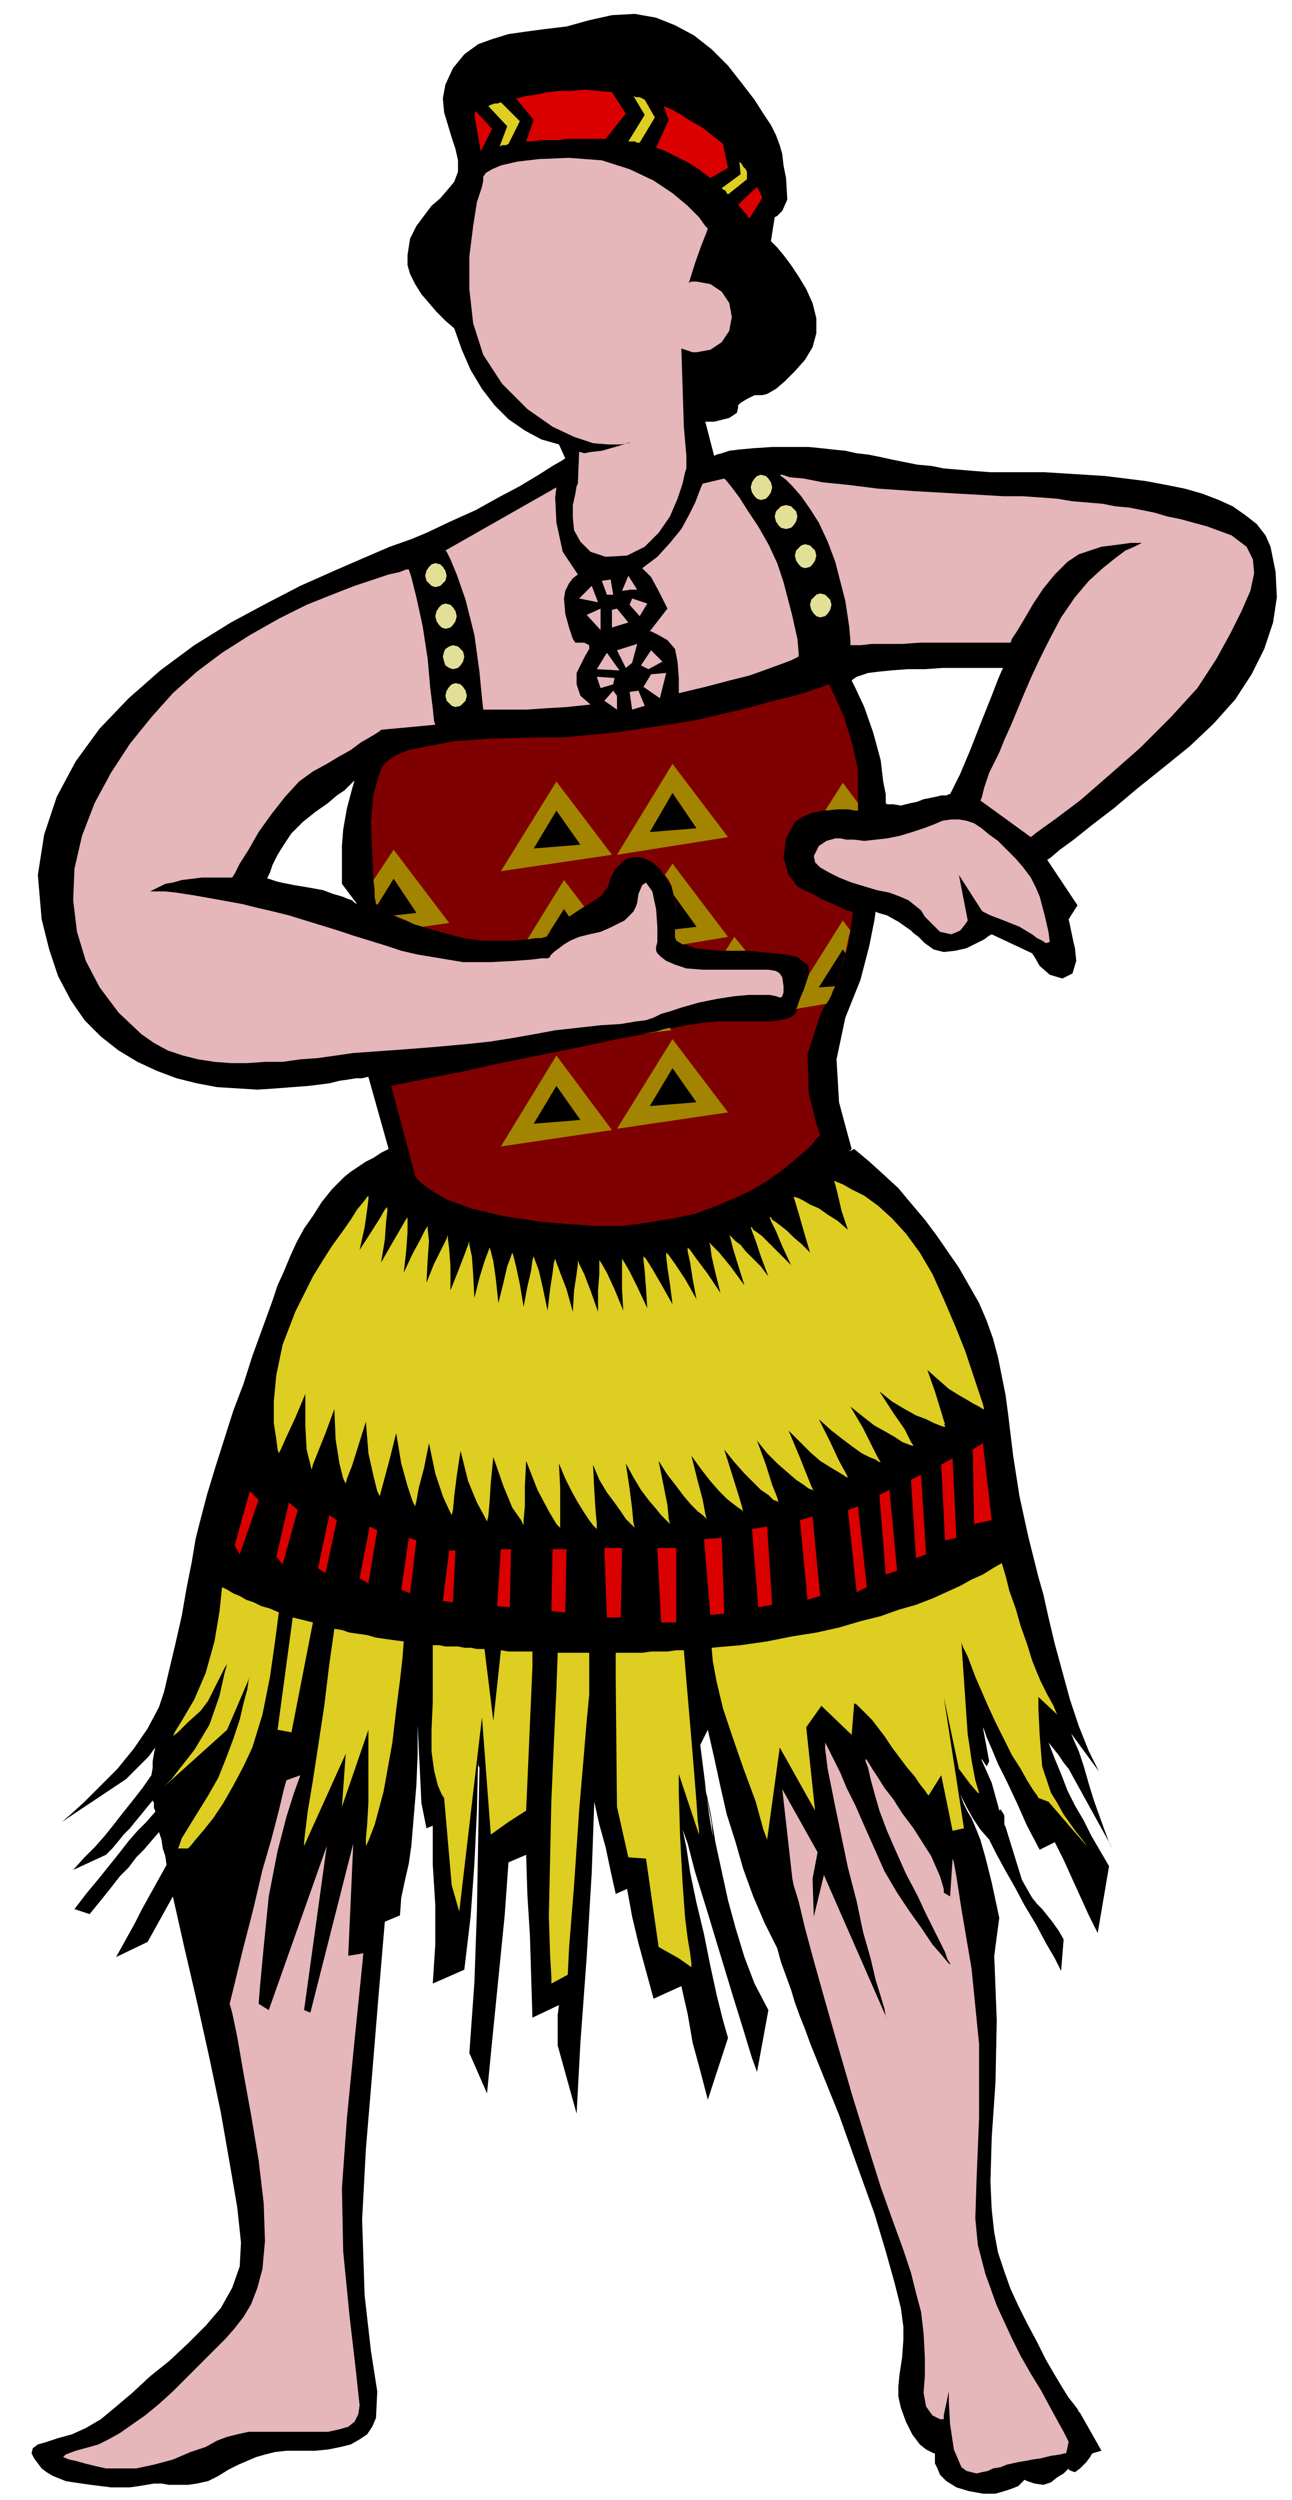
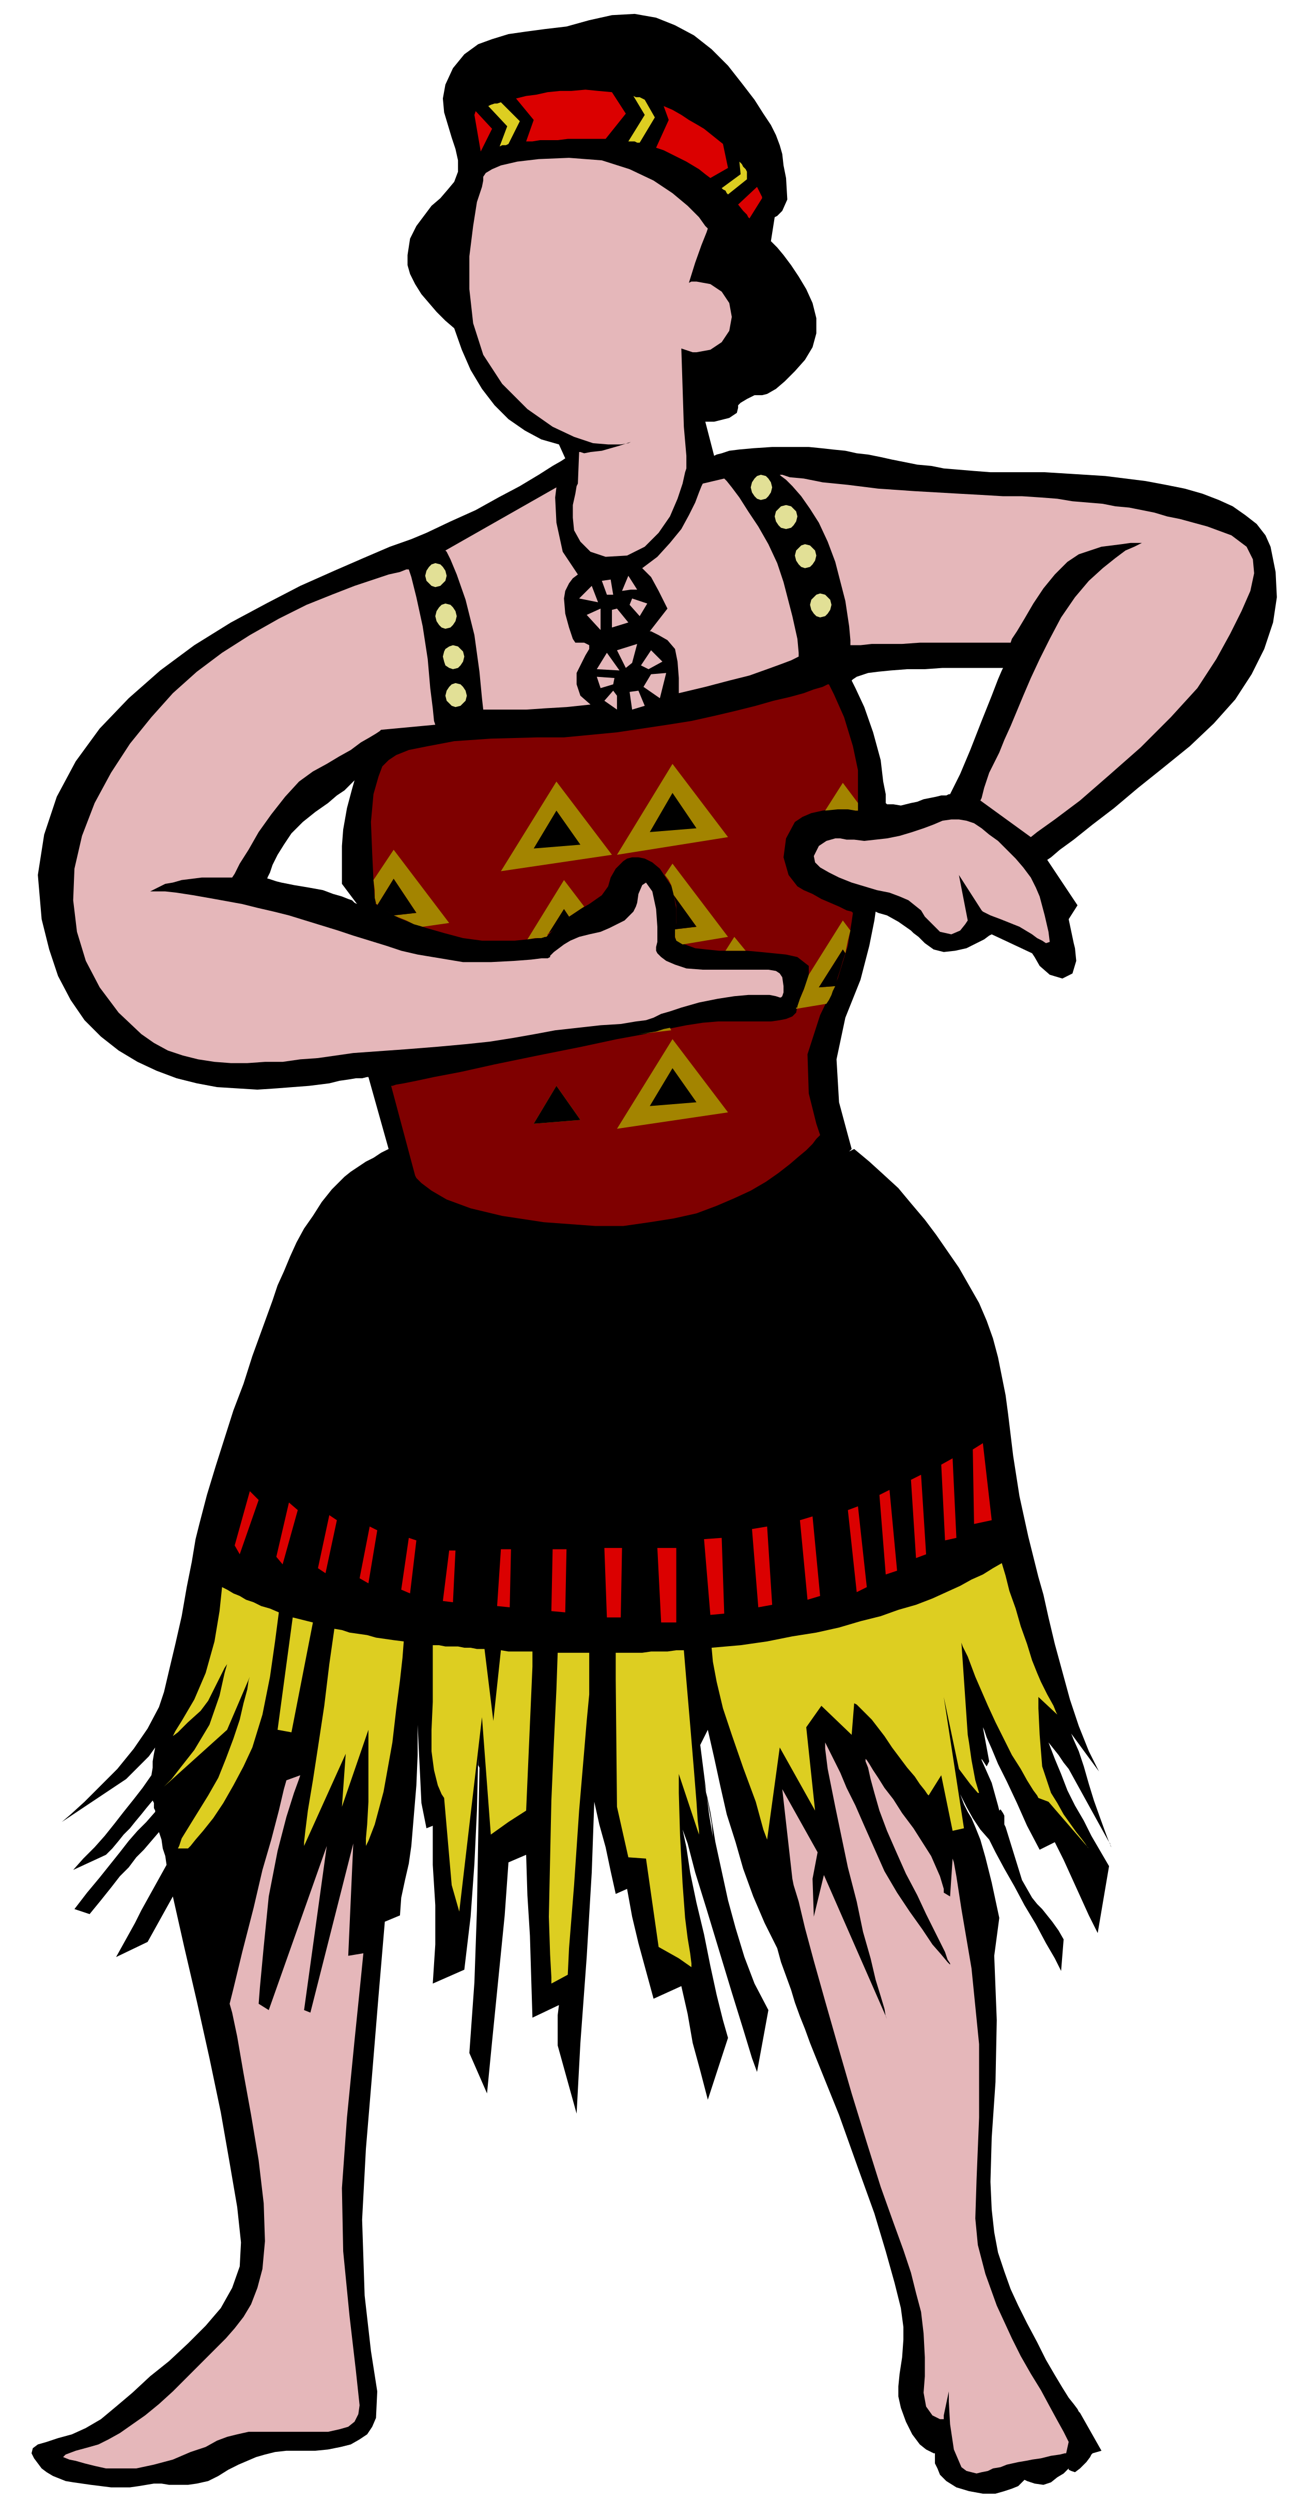
<svg xmlns="http://www.w3.org/2000/svg" width="98.304" height="1.98in" fill-rule="evenodd" stroke-linecap="round" preserveAspectRatio="none" viewBox="0 0 1024 1980">
  <style>.pen1{stroke:none}.brush2{fill:#000}.brush4{fill:#e5b7ba}.brush5{fill:#ddce21}.brush6{fill:#db0000}.brush9{fill:#a38400}</style>
  <path d="m1007 433-4-9-7-9-9-7-10-7-11-5-13-5-14-4-15-3-16-3-16-2-16-2-16-1-16-1-16-1h-43l-13-1-12-1-12-1-10-2-11-1-10-2-10-2-9-2-10-2-9-1-9-2-10-1-9-1-10-1h-29l-15 1-11 1-8 1-6 2-4 1-2 1-7-27h7l12-3 6-4 1-4v-2l2-2 5-3 6-3h6l4-1 7-4 7-6 8-8 8-9 6-10 3-11v-12l-3-12-5-11-6-10-6-9-6-8-5-6-4-4-1-1 3-19 2-1 4-4 4-9-1-17-2-10-1-9-2-7-3-8-4-8-6-9-7-11-10-13-11-14-13-13-14-11-15-8-15-6-17-3-18 1-18 4-18 5-17 2-15 2-14 2-13 4-11 4-11 8-9 11-6 13-2 11 1 11 3 10 3 10 3 9 2 9v9l-3 8-5 6-6 7-7 6-6 8-6 8-5 10-2 13v8l2 7 4 8 5 8 6 7 6 7 7 7 7 6 6 17 7 16 9 15 10 13 11 11 13 9 13 7 14 4 5 11-3 2-7 4-11 7-15 9-17 9-18 10-20 9-19 9-12 5-17 6-21 9-23 10-27 12-27 14-28 15-29 18-27 20-25 22-23 24-19 26-15 28-10 30-5 32 3 35 6 24 7 21 10 19 11 16 13 13 14 11 15 9 15 7 16 6 16 4 16 3 16 1 16 1 15-1 13-1 13-1V703l-6-1-6-1-5-1-5-1-4-1-3-1-3-1h-2 1v-1l2-4 2-6 4-8 5-8 6-9 9-9 10-8 10-7 7-6 6-4 3-3 3-3 1-1 1-1-2 7-4 15-3 17-1 13v30l12 16-2-1-2-2-3-1-5-2-7-2-8-3-11-2v157l8-1 8-1 8-2 7-1 6-1h5l4-1h1l16 57-6 3-6 4-6 3-6 4-6 4-5 4-5 5-5 5-8 10-7 11-7 10-6 11-5 11-5 12-5 11-4 12-8 22-8 22-7 22-8 21-7 22-7 22-7 23-6 23-3 12-3 18-4 20-4 23-5 22-5 21-4 17-4 12-9 17-11 16-13 16-14 14-12 12-11 10-7 6-3 2 54-36 6-6 6-6 6-6 5-7-1 5-1 6v5l-1 6-7 10-7 9-8 10-7 9-8 10-8 9-9 9-8 9 26-12 5-5 5-6 4-5 5-5 4-5 5-6 4-5 5-6 1 2v4l1 2v1l-7 8-7 7-7 8-7 9-8 10-8 10-10 12-10 13 12 4 9-11 8-10 7-9 7-7 6-8 6-6 6-7 6-7 2 6 1 7 2 6 1 7-5 9-5 9-5 9-5 9-5 10-5 9-5 9-5 9 25-12 5-9 5-9 5-9 5-9 9 40 10 43 10 45 9 43 7 40 6 35 3 28-1 19-6 17-9 16-12 14-14 14-15 14-15 12-14 13-13 11-12 10-12 7-11 5-11 3-9 3-7 2-4 3-1 4 2 4 3 4 3 4 4 3 5 3 5 2 5 2 6 1 7 1 7 1 8 1 8 1h15l7-1 6-1 6-1h6l6 1h15l7-1 9-2 8-4 8-5 8-4 7-3 7-3 7-2 8-2 9-1h23l10-1 10-2 8-2 7-4 6-4 4-6 3-7 1-21-5-32-5-44-2-60 3-56 5-60 5-61 5-59 12-5 1-14 3-14 3-13 2-14 2-24 2-24 1-24v-24l1 21 1 20 1 21 4 20 5-2v31l2 32v31l-2 31 25-11 5-42 3-42 2-42 1-42v6l1 2-1 56-1 57-2 57-4 56 14 32 4-41 5-50 5-50 3-42 14-6 1 32 2 32 1 33 1 32 21-10-1 8v24l15 54 3-56 5-68 4-67 2-56 4 18 5 18 4 19 4 18 9-4 4 22 5 21 6 22 6 22 22-10 5 22 4 23 6 22 6 23 16-49-4-14-5-20-5-23-5-25-6-25-5-24-3-20-3-14 4 11 6 23 9 29 10 33 10 33 9 29 7 23 4 11 9-49-11-21-8-21-7-23-6-22-5-23-5-23-4-24-5-24 6 33 1 11-3-18-7-55 6-12 5 22 5 23 5 22 7 22 6 21 8 22 9 21 10 20 3 11 4 11 4 11 3 10 4 11 4 10 4 11 4 10 19 47 15 42 13 36 9 30 7 25 5 20 2 15v10l-1 14-2 13-1 10v8l2 9 4 11 5 10 6 8 5 4 4 2 2 1h1v8l2 4 2 5 5 5 8 5 10 3 11 2h10l7-2 6-2 5-2 3-3 1-1 1-1 2 1 6 2 7 1 6-2 5-4 5-3 3-3 1-1v1l2 1 3 1 4-3 5-5 3-4 1-2 1-1 7-2-17-30-1-1-1-2-3-4-4-5-5-8-6-10-7-12-7-14-8-15-7-14-6-13-5-14-5-15-3-16-2-18-1-22 1-35 3-44 1-49-2-51 4-30-6-28-5-20-4-14-4-10-3-7-3-5-3-6-3-8 5 10 5 9 6 9 7 8 5 10 7 13 8 14 8 15 9 15 8 15 7 12 5 10 2-25-4-7-5-7-4-5-4-5-4-4-4-5-4-7-4-7-13-42-1-2v-7l-1-2-2-3-1 1-1-4-5-18-8-18v-1l4 6 2-4-5-27 1 2 2 6 4 9 5 12 7 14 8 17 8 18 10 19 12-6 3 6 4 8 5 11 5 11 5 11 5 11 4 8 3 6 9-53-7-12-7-12-6-12-7-12-6-12-5-13-5-12-5-13 4 5 4 5 4 6 4 5 32 58-3-8-4-11-5-14-4-13-4-14-4-12-4-9-2-5 22 30-8-16-8-20-7-21-6-22-6-22-5-21-4-18-4-14-8-32-7-32-5-32-4-33-2-15-3-15-3-15-4-15-5-14-6-14-8-14-8-14-9-13-9-13-9-12-11-13-10-12-12-11-11-10-12-10-6 3 2-1 1-1 1-1-3-11-7-26-2-34 7-33 12-30 7-27 4-20 1-7 2 1 7 2 9 5 10 7V636l-8 2-6-1h-5l-1-1v-7l-2-10-2-17-6-22-7-20-7-15-3-6 1-1 3-2 3-1 6-2 8-1 10-1 13-1h14l14-1h48l-1 2-3 7-5 13-8 20-9 23-8 19-6 12-2 4h-1l-2 1h-4l-4 1-5 1-5 1-5 2-5 1v101l2 2 4 3 3 3 2 2 7 5 8 2 9-1 9-2 8-4 6-3 4-3 2-1 32 15 2 3 4 7 8 7 10 3 8-4 3-10-1-10-1-4-4-19 7-11-24-36 3-2 7-6 11-8 15-12 17-13 19-16 20-16 21-17 19-18 17-19 13-20 10-20 7-21 3-20-1-20-4-20z" class="pen1 brush2" />
  <path d="m879 1459 1 1v2l1 1-2-4z" class="pen1" style="fill:#919191" />
  <path d="M552 223h-4l-2 1 5-16 5-14 4-10 1-3-2-2-5-7-9-9-12-10-15-10-19-9-22-7-26-2-24 1-17 2-13 3-7 3-5 3-2 3v3l-1 5-4 12-3 19-3 24v26l3 27 8 25 15 23 20 20 20 14 17 8 15 5 12 1h10l6-1 2-1-3 1-6 2-7 2-7 2-9 1-5 1-3-1h-1l-1 25-1 2-1 6-2 9v10l1 10 5 9 8 8 12 4 17-1 14-7 11-11 9-13 6-14 4-12 2-9 1-3v-10l-2-23-1-31-1-31 3 1 3 1 3 1h3l11-2 9-6 6-9 2-11-2-11-6-9-9-6-11-2z" class="pen1 brush4" />
  <path d="m511 91-13 21h5l2 1h2l12-20-8-14-2-1-2-1h-3l-2-1 9 15zm76 47-15 11 1 1 2 1 1 2 1 1 15-12v-6l-1-2-2-2-1-2-2-2 1 10z" class="pen1 brush5" />
  <path d="m563 141 14-8-4-19-5-4-5-4-5-4-5-3-7-4-6-4-7-4-7-3 4 11-10 22 6 2 6 3 6 3 6 3 5 3 5 3 5 4 4 3z" class="pen1 brush6" />
  <path d="m387 84 15 16-6 16 2-1h3l2-1 9-18-15-15-3 1h-2l-3 1-2 1z" class="pen1 brush5" />
  <path d="m423 95-6 17h5l6-1h14l8-1h30l16-20-11-17-11-1-10-1-11 1h-9l-10 1-9 2-8 1-8 2 14 17zm177 53-15 14 4 5 3 3 1 2 1 1 10-16v-1l-1-2-1-2-2-4zm-210-46-13-14-1 3 5 29 9-18z" class="pen1 brush6" />
  <path d="m529 482-14 18h1l2 1 4 2 7 4 6 7 2 10 1 13v12l21-5 19-5 16-4 14-5 11-4 8-3 4-2 2-1v-3l-1-11-4-18-7-27-5-15-7-15-8-14-8-12-7-11-6-8-4-5-2-2-17 4-1 2-2 5-3 8-5 10-6 11-9 11-10 11-12 9 7 7 6 11 5 10 2 4zm-72 51 1-2 3-6 3-6 3-5v-3l-4-2h-7l-2-3-3-9-3-11-1-12 1-6 3-6 3-4 4-3-12-18-5-23-1-20 1-8-88 50 1 1 3 6 5 12 7 20 7 28 4 29 2 21 1 9h34l15-1 17-1 19-2-8-7-3-9v-9z" class="pen1 brush4" />
  <path d="m324 451 2 6 4 16 5 23 4 26 2 23 2 16 1 10 1 3-43 4-1 1-3 2-5 3-7 4-8 6-9 5-10 6-11 6-11 8-11 12-11 14-10 14-8 14-7 11-4 8-2 3h-24l-8 1-8 1-7 2-6 1-4 2-4 2-2 1-2 1h12l9 1 13 2 17 3 22 4 12 3 13 3 12 3 13 4 13 4 13 4 12 4 13 4 13 4 12 4 13 3 12 2 12 2 12 2h22l19-1 13-1 8-1h5l2-1h1-1v-1l1-1 2-2 4-3 4-3 5-3 7-3 8-2 9-2 7-3 6-3 6-3 4-4 3-3 2-4 1-3 1-7 3-7 3-2 5 7 3 14 1 14v12l-1 4v3l1 2 3 3 4 3 7 3 9 3 13 1h52l6 1 3 2 2 3 1 7v5l-1 3-1 1h-1l-3-1-5-1h-17l-11 1-13 2-15 3-14 4-9 3-7 2-6 3-6 2-8 1-12 2-16 1-18 2-18 2-16 3-17 3-19 3-19 2-22 2-25 2-14 1-14 1-14 1-14 2-14 2-14 1-14 2h-14l-14 1h-13l-13-1-13-2-12-3-12-4-11-6-10-7-18-17-15-20-11-21-7-23-3-25 1-25 6-26 10-26 13-24 15-23 17-21 17-19 19-17 20-15 22-14 23-13 22-11 20-8 18-7 15-5 12-4 9-2 5-2h2zm294-75 1 1 4 3 5 5 7 8 7 10 7 11 7 15 6 16 8 31 3 20 1 11v4h8l9-1h24l14-1h72l1-3 4-6 6-10 7-12 8-12 9-11 10-10 9-6 9-3 9-3 8-1 8-1 7-1h9l-2 1-4 2-7 3-8 6-10 8-11 10-11 13-11 16-9 17-8 16-7 15-6 14-5 12-5 12-5 11-4 10-8 16-4 12-2 8-1 2 40 29 5-4 14-10 20-15 23-20 25-22 24-24 21-23 15-23 11-20 9-18 7-16 3-14-1-11-5-10-12-9-19-7-11-3-11-3-10-2-10-3-10-2-10-2-11-1-10-2-12-1-12-1-12-2-13-1-15-1h-15l-17-1-18-1-35-2-29-2-24-3-20-2-15-3-11-1-6-2h-2zm47 288h1l5 1h6l8 1 9-1 9-1 10-2 10-3 9-3 8-3 7-3 7-1h6l6 1 6 2 6 4 6 5 7 5 7 7 7 7 6 7 6 8 4 8 3 7 4 15 3 13 1 8-3 1-3-2-4-2-4-3-5-3-5-3-5-2-5-2-5-2-8-3-4-2-2-1-1-1-18-28 7 36-2 3-4 5-7 3-9-2-4-4-4-4-4-4-3-5-5-4-5-4-7-3-8-3-10-2-10-3-10-3-10-4-8-4-7-4-4-4-1-5 4-8 6-4 7-2h3z" class="pen1 brush4" />
  <path d="m337 456 1 4 2 2 2 2 3 1 4-1 2-2 2-2 1-4-1-4-2-3-2-2-4-1-3 1-2 2-2 3-1 4zm8 32 1 4 2 3 2 2 3 1 4-1 2-2 2-3 1-4-1-4-2-3-2-2-4-1-3 1-2 2-2 3-1 4zm6 32 1 4 1 3 3 2 3 1 4-1 2-2 2-3 1-4-1-4-2-2-2-2-4-1-3 1-3 2-1 2-1 4zm2 31 1 4 2 2 2 2 3 1 4-1 2-2 2-2 1-4-1-4-2-3-2-2-4-1-3 1-2 2-2 3-1 4zm242-165 1 4 2 3 2 2 3 1 4-1 2-2 2-3 1-4-1-4-2-3-2-2-4-1-3 1-2 2-2 3-1 4zm19 23 1 4 2 3 2 2 4 1 4-1 2-2 2-3 1-4-1-4-2-2-2-2-4-1-4 1-2 2-2 2-1 4zm16 31 1 4 2 3 2 2 3 1 4-1 2-2 2-3 1-4-1-4-2-2-2-2-4-1-3 1-2 2-2 2-1 4zm12 39 1 4 2 3 2 2 3 1 4-1 2-2 2-3 1-4-1-4-2-2-2-2-4-1-3 1-2 2-2 2-1 4z" class="pen1" style="fill:#e2e096" />
  <path d="m469 464-10 10 15 3-5-13zm7 18-11 5 11 12v-17zm9 1v14l13-4-9-11-4 1zm14-4 8 9 6-10-12-4-2 5zm1-12h5l-7-11-5 12 7-1zm-19 4-4-11 7-1 2 12h-5zm0 46-8 13 18 1-10-14zm8-2 7 14 5-4 4-15-16 5zm27 0-8 12 6 3 11-6-9-9zm12 18-12 1-6 10 13 9 5-20zm-22 14 5 12-10 3-2-14 7-1zm-17 4v11l-10-7 7-8 3 4zm-3-9-10 3-3-9 14 1-1 5zM182 1587l2 7 4 19 5 29 6 33 6 36 4 34 1 30-2 22-4 15-5 13-6 10-7 9-7 8-9 9-10 10-11 11-12 12-11 10-11 9-10 7-10 7-9 5-8 4-7 2-11 3-8 3-2 2 5 2 5 1 7 2 8 2 9 2h24l14-3 15-4 14-6 12-4 9-5 8-3 8-2 9-2h63l9-2 7-2 5-4 3-6 1-7-3-28-5-43-5-51-1-50 4-56 6-61 5-49 2-20-12 2 4-89-34 134-5-2 18-130-46 130-8-5 1-13 3-32 4-40 7-36 7-27 6-19 4-11 1-3-11 4-2 7-4 17-6 23-7 24-7 30-9 35-7 29-3 12zm446-99 1 5 4 13 5 21 7 26 9 32 10 35 11 38 12 39 11 35 10 28 8 22 6 18 4 16 4 15 2 17 1 19v15l-1 13 2 11 5 7 6 3h3v-3l4-19v8l1 18 3 20 6 14 4 3 4 1 4 1 4-1 5-1 4-2 6-1 5-2 9-2 6-1 5-1 7-1 8-2 7-1 4-1h1l2-9-1-2-3-6-5-9-6-11-7-13-8-13-8-14-7-14-12-26-9-25-6-23-2-21 1-31 2-49v-58l-6-60-8-47-4-26-2-11-1-3-2 30-5-3v-3l-3-10-7-16-14-22-9-12-7-11-7-9-5-8-4-6-3-5-2-3-1-1v2l2 5 2 9 3 11 4 14 6 16 7 16 8 18 9 17 7 15 6 12 5 10 4 8 2 6 2 3v1l-2-2-5-6-7-8-8-12-10-14-10-15-10-17-8-18-8-18-7-16-7-14-5-12-5-10-4-8-2-4-1-2v5l2 16 6 30 10 48 7 27 5 24 6 21 4 17 4 13 3 10 1 6 1 2-50-114-8 33-1-30 4-21-28-50 8 71z" class="pen1 brush4" />
-   <path d="M748 1128h1l-1-3-3-10-4-13-6-17 9 8 8 7 8 5 7 4 5 3 4 2 3 2h1l-1-4-3-9-5-15-6-18-8-20-9-21-9-20-10-17-11-15-11-12-11-10-11-8-10-5-7-4-5-2-2-1 1 3 2 8 3 13 5 15-8-7-8-5-7-5-7-3-5-3-4-2-3-1h-1l1 3 3 10 4 14 5 17-7-7-6-5-5-5-5-4-4-3-3-2-1-2h-1l1 3 4 8 5 12 7 15-7-7-6-6-5-5-5-5-4-3-3-2-1-2h-1l1 3 3 8 4 12 6 16-6-8-6-6-6-6-4-5-4-3-3-3-1-1-1-1 1 3 2 8 4 13 5 16-11-15-9-11-6-6-2-2 1 3 1 8 3 13 4 16-10-15-9-12-5-7-2-2v3l2 9 2 13 3 16-9-16-8-12-5-7-2-2v3l1 9 2 13 2 16-9-16-7-12-5-8-2-2v3l1 9 1 13 1 16-8-17-6-12-4-7-2-3v24l1 17-7-17-6-13-4-7-2-3v11l-1 13v17l-6-17-5-13-4-8-1-3v3l-1 8-2 13-1 17-5-18-5-13-3-8-1-3-1 3-1 8-2 13-2 17-4-19-3-13-3-8-1-3-1 3-1 8-3 13-3 16-3-18-3-14-2-8-1-3-1 3-3 8-3 13-4 16-2-19-2-14-2-8-1-3-1 3-3 8-4 13-4 16-1-19-1-14-2-9v-3l-1 3-3 8-5 13-6 15v-19l-1-14-1-8v-3l-1 3-4 8-6 12-6 15 1-19 1-14-1-9v-3l-2 3-4 8-6 11-7 15 2-18 1-14v-12l-2 3-4 7-7 12-8 14 3-18 1-14 1-9v-3l-2 2-4 7-7 11-9 14 4-18 2-14 1-8v-3l-1 1-3 4-5 6-5 8-7 10-8 11-7 11-8 13-14 28-10 26-5 24-2 21v17l2 13 1 8 1 3 2-4 4-9 7-15 8-19v25l1 19 3 12 1 4 1-4 4-10 6-15 7-19 1 24 3 19 3 12 2 4 1-4 4-10 5-16 6-19 2 25 4 18 3 12 2 4 1-4 3-11 4-15 5-20 4 24 5 18 4 12 2 4 1-4 2-11 4-15 4-20 5 24 6 18 5 11 2 4 1-4 1-11 2-16 3-20 6 24 7 17 6 11 2 4 1-4 1-11 1-16 2-20 8 23 7 17 7 10 2 4v-4l1-11v-16l1-20 9 23 9 17 6 10 3 3v-31l-1-20 5 12 5 10 5 9 5 8 4 6 3 4 2 2 1 1v-4l-1-11-1-16-1-20 5 12 6 10 6 8 5 7 4 6 4 4 2 2 1 1-1-4-1-11-2-16-3-20 6 11 6 10 6 8 6 7 4 5 4 4 2 2 1 1-1-4-1-11-3-15-4-20 7 11 7 9 6 8 6 7 5 5 4 3 2 2 1 1-1-4-2-11-4-15-5-20 8 11 7 9 7 8 6 6 5 4 4 3 3 2 1 1-1-4-3-10-5-16-6-19 8 10 8 9 7 7 6 6 6 4 4 4 3 1 1 1-1-4-4-10-5-16-7-19 8 10 8 8 8 7 7 6 6 4 4 3 3 1 1 1-2-4-4-10-6-15-8-19 9 9 8 8 8 7 8 5 5 3 5 3 3 2h1l-2-4-5-9-7-15-9-18 10 9 9 7 8 6 7 5 6 3 5 2 3 2h1l-2-3-5-10-7-14-10-17 10 8 9 7 9 5 7 4 6 4 5 2 3 1h1l-2-3-5-10-9-13-11-17 10 8 10 6 9 5 8 3 6 3 5 2 3 1h1v-1l-1-1z" class="pen1 brush5" />
  <path d="m198 1181-12 43 4 7 15-43-7-7zm31 9-10 43 5 6 12-43-7-6zm32 10-9 42 6 4 9-42-6-4zm32 9-8 41 7 4 7-42-6-3zm31 9-6 41 7 3 5-42-6-2zm32 10-5 40 8 1 2-41h-5zm41-1-3 45 10 1 1-46h-8zm41 0-1 49 11 1 1-50h-11zm41-1 2 55h11l1-55h-14zm42 0 3 59h12v-59h-15zm37-7 5 60 11-1-2-60-14 1zm38-8 5 62 11-2-4-62-12 2zm38-7 6 63 10-3-6-63-10 3zm38-8 7 65 8-4-7-64-8 3zm25-12 5 63 9-3-6-64-8 4zm25-12 4 62 8-3-4-63-8 4zm24-12 3 60 9-2-3-63-9 5zm25-12 1 59 14-3-7-61-8 5z" class="pen1 brush6" />
  <path d="m298 716-1-5-1-14-1-21-1-25 2-22 4-14 3-8 2-2 1-1 2-2 6-4 10-4 15-3 21-4 29-2 37-1h21l21-2 21-2 20-3 20-3 19-3 18-4 17-4 16-4 14-4 13-3 11-3 8-3 7-2 4-2h1l4 8 8 18 7 23 4 19v32h-2l-4-1h-14l-8 1-9 2-7 3-6 4-7 13-2 15 4 14 7 9 5 3 7 3 7 4 7 3 7 3 6 3 4 1 1 1-1 7-3 19-8 26-14 29-10 31 1 31 6 24 3 9-1 1-2 2-3 4-5 5-6 5-7 6-9 7-10 7-12 7-13 6-14 6-16 6-18 4-19 3-21 3h-22l-41-3-33-5-25-6-19-7-12-7-8-6-4-4-1-2-19-71h1l3-1 6-1 10-2 14-3 21-4 27-6 34-7 35-7 28-6 22-4 18-4 15-3 13-2 12-1h42l7-1 5-1 5-2 3-3 1-5 4-11 5-11v-10l-9-7-9-2-10-1-10-1-11-1h-22l-10-1-9-1-11-4-5-4v-4l1-6v-13l-3-17-10-15-6-5-6-3-5-1h-5l-4 1-3 2-3 3-3 3-4 7-2 7-5 7-10 7-7 4-6 4-6 4-5 4-4 4-3 3-2 2-1 1h-2l-5 1-8 1-10 1h-26l-15-2-15-4-14-4-12-4-10-4-7-4-5-3-3-2-2-1-1-1z" class="pen1" style="fill:#7f0000" />
  <path d="m531 814-5 1-6 2-7 1-7 1 26-3-1-2zm-113-70 6-1h5l3-1h1l1-1v-1l1-1 12-19 4 6 3-2 3-2 3-2 3-2-16-21-29 47z" class="pen1 brush9" />
  <path d="m435 739 3-2 4-3 4-4 5-4-4-6-12 19z" class="pen1 brush2" />
  <path d="m533 684-6 9 3 4 2 4 1 4 1 4 18 25-17 2v6l1 3 5 3 36-6-44-58z" class="pen1 brush9" />
  <path d="m534 709 2 8v14l-1 5 17-2-18-25z" class="pen1 brush2" />
  <path d="M575 753h16l-9-11-7 11zm87 28-13 1 19-30 2 3 1-5 1-5 1-4 1-4-6-8-27 43-2 6-2 6-3 7-2 6v1h-1v1l24-4 2-3 2-4 1-3 2-4z" class="pen1 brush9" />
  <path d="m649 782 13-1 2-7 2-6 2-7 2-6-2-3-19 30z" class="pen1 brush2" />
  <path d="m654 642 10-1h8l6 1h2v-6l-12-16-14 22zm-342 31-16 24 1 8v6l1 4v1h1v1l13-21 18 27-18 2 5 2 5 2 6 3 7 2 21-3-44-58z" class="pen1 brush9" />
  <path d="m312 696-13 21 1 1 3 2 4 2 5 3 18-2-18-27z" class="pen1 brush2" />
  <path d="m489 677 88-14-44-58-44 72z" class="pen1 brush9" />
  <path d="m515 659 18-31 19 28-37 3z" class="pen1 brush9" />
  <path d="m515 659 37-3-19-28-18 31z" class="pen1 brush2" />
  <path d="m397 690 88-13-44-58-44 71z" class="pen1 brush9" />
  <path d="m423 672 18-30 19 27-37 3z" class="pen1 brush9" />
  <path d="m423 672 37-3-19-27-18 30z" class="pen1 brush2" />
  <path d="m489 894 88-13-44-58-44 71z" class="pen1 brush9" />
  <path d="m515 876 18-30 19 27-37 3z" class="pen1 brush9" />
  <path d="m515 876 37-3-19-27-18 30z" class="pen1 brush2" />
-   <path d="m397 908 88-13-44-59-44 72z" class="pen1 brush9" />
  <path d="m423 890 18-30 19 27-37 3z" class="pen1 brush9" />
  <path d="m423 890 37-3-19-27-18 30z" class="pen1 brush2" />
  <path d="m137 1375 4-3 8-8 10-9 6-8 4-8 5-10 4-8 2-3-2 7-4 18-8 23-12 20-11 14-7 9-5 5-1 1 50-45 18-42-1 3-1 7-3 11-3 13-5 15-6 16-6 15-8 14-13 21-8 13-2 6-1 2h8l2-2 4-5 6-7 8-10 8-12 8-14 8-15 7-15 8-26 6-30 4-28 3-23-7-3-7-2-6-3-6-2-5-3-5-2-5-3-4-2-2 19-4 24-7 25-9 21-10 17-5 8-2 4zm94-3 17-87-4-1-4-1-4-1-4-1-12 89 11 2zm10 90 33-73-3 42 21-61v57l-1 18-1 11v6l2-4 5-13 7-26 7-39 3-26 3-23 2-18 1-13-8-1-7-1-7-1-7-2-7-1-7-1-6-2-6-1-4 28-4 33-5 33-4 26-4 24-2 16-1 9v3zm367-5 10-73 28 50-7-66 12-17 24 23 2-25 2 1 4 4 8 8 10 13 6 9 6 8 6 8 6 7 4 6 4 5 2 3 1 1 10-16 9 44 9-2-16-104 12 57 3 4 6 8 6 7h1l-3-10-3-16-2-14-1-6-5-73 1 3 4 8 6 16 10 23 6 13 7 14 6 12 7 11 5 9 5 8 3 4 1 2 8 3 32 37-1-1-2-3-3-4-4-5-5-7-5-7-5-9-5-8-7-21-2-25-1-21v-9l15 14-1-2-2-5-5-9-5-10-3-7-4-10-4-13-5-14-4-14-5-14-3-12-3-10-7 4-8 5-9 4-9 5-11 5-11 5-13 5-14 4-14 5-16 4-17 5-18 4-19 3-20 4-21 3-23 2 1 11 3 16 5 21 7 21 9 26 10 27 6 22 3 8zm-119-26 9 40 14 1 10 70 16 9 10 7v-3l-1-8-2-12-2-16-2-27-2-38-1-34v-15l16 48v-3l-1-8-1-15-2-25-3-36-3-35-2-24h-6l-7 1h-13l-7 1h-21v21l1 101zm-52 140 13-7 1-21 4-50 4-59 4-47 2-24 2-21v-33h-25l-1 29-2 42-2 46-1 46-1 46 1 30 1 18v5zm-85-147 6 69 6 21 18-154 7 93 14-10 14-9 5-114v-12h-19l-6-1-6 56-7-57h-6l-5-1h-5l-5-1h-10l-5-1h-5v45l-1 22v17l2 15 3 12 3 7 2 3z" class="pen1 brush5" />
</svg>